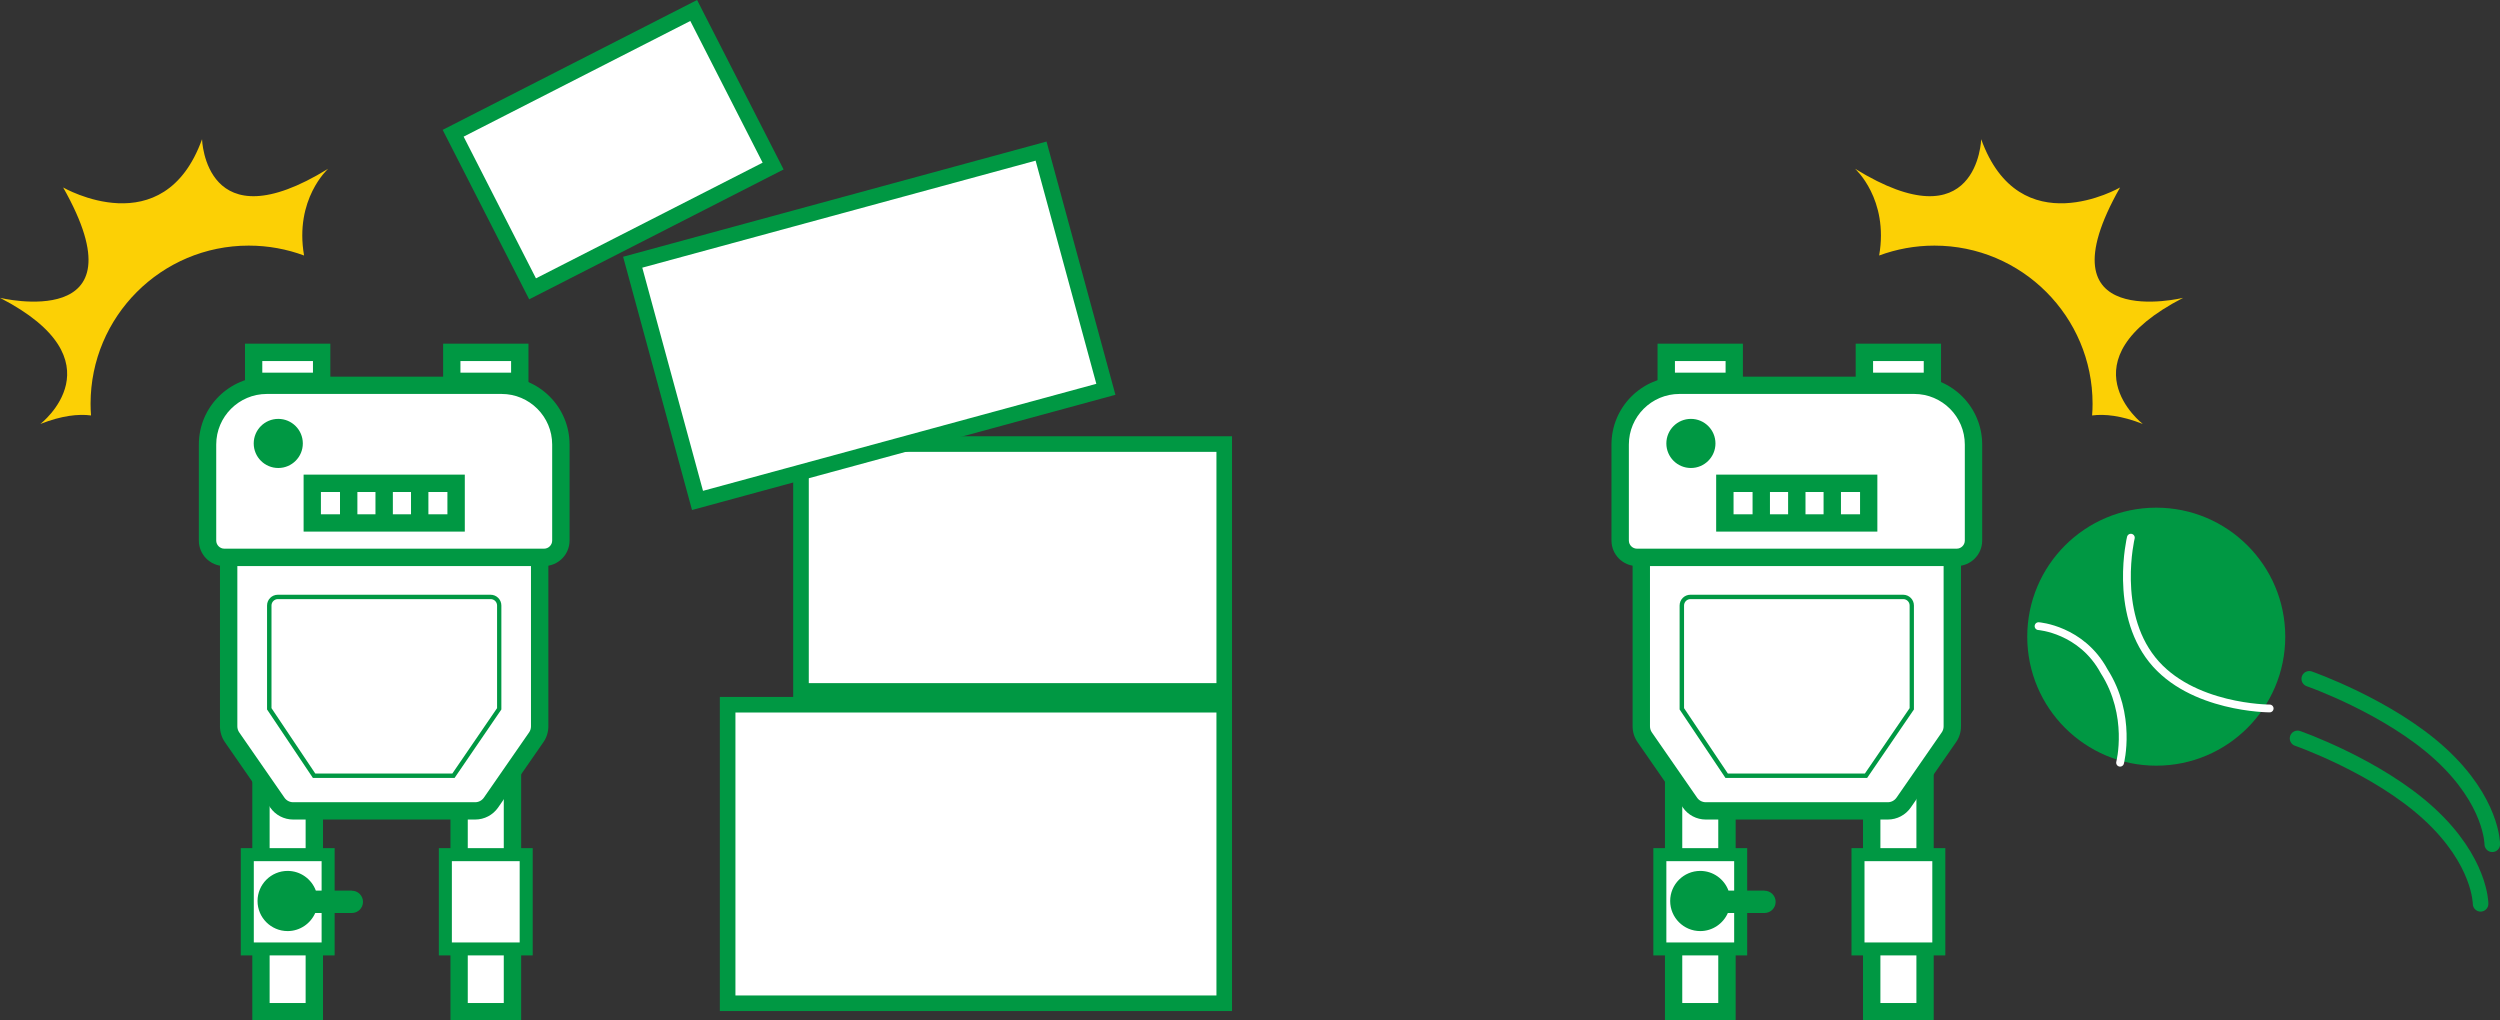
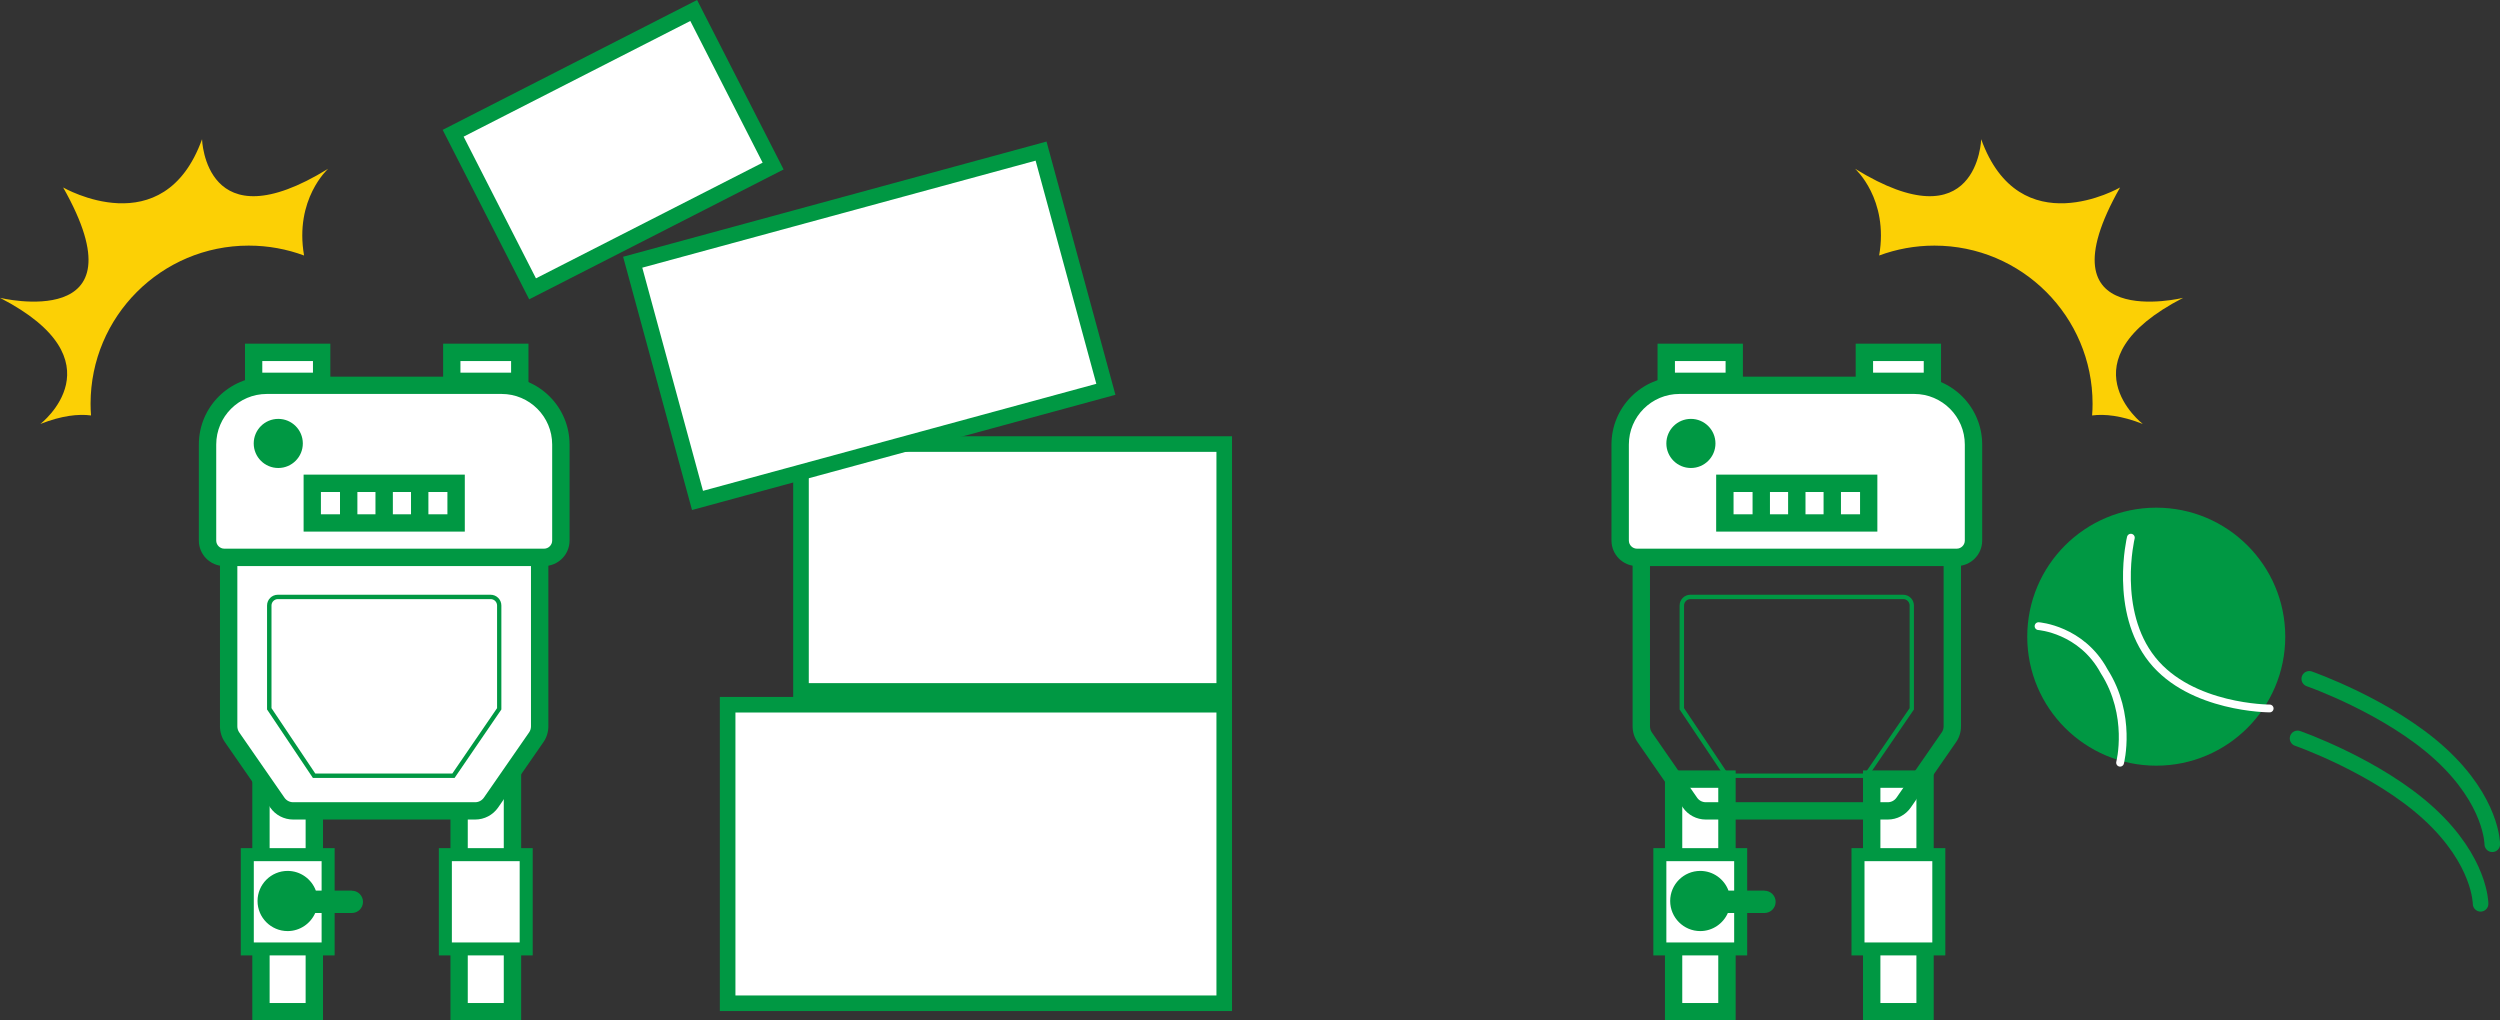
<svg xmlns="http://www.w3.org/2000/svg" id="_レイヤー_2" data-name="レイヤー 2" viewBox="0 0 320.73 130.91">
  <rect x="0" y="0" width="320.73" height="130.91" fill="#333333" stroke="none" />
  <defs>
    <style>
      .cls-1 {
        stroke: #fff;
      }

      .cls-1, .cls-2 {
        fill: none;
        stroke-linecap: round;
      }

      .cls-1, .cls-2, .cls-3 {
        stroke-miterlimit: 10;
      }

      .cls-2 {
        stroke-width: 2px;
      }

      .cls-2, .cls-3 {
        stroke: #009843;
      }

      .cls-4, .cls-5, .cls-6 {
        stroke-width: 0px;
      }

      .cls-4, .cls-3 {
        fill: #009843;
      }

      .cls-5 {
        fill: #fff;
      }

      .cls-3 {
        stroke-width: 4px;
      }

      .cls-6 {
        fill: #fcd005;
      }
    </style>
  </defs>
  <g id="_レイヤー_2-2" data-name="レイヤー 2">
    <g>
      <g>
        <g>
          <g>
            <rect class="cls-5" x="93.35" y="90.41" width="63.71" height="38.3" />
            <path class="cls-4" d="M156.06,91.41v36.3h-61.71v-36.3h61.71M158.06,89.41h-65.71v40.3h65.71v-40.3h0Z" />
          </g>
          <g>
            <rect class="cls-5" x="102.76" y="56.97" width="54.3" height="31.67" />
            <path class="cls-4" d="M156.06,57.97v29.67h-52.3v-29.67h52.3M158.06,55.97h-56.3v33.67h56.3v-33.67h0Z" />
          </g>
          <g>
            <rect class="cls-5" x="84.37" y="25.96" width="54.3" height="31.67" transform="translate(-7.06 30.74) rotate(-15.22)" />
            <path class="cls-4" d="M132.86,20.61l7.79,28.63-50.46,13.73-7.79-28.63,50.46-13.73M134.26,18.16l-54.32,14.78,8.84,32.49,54.32-14.78-8.84-32.49h0Z" />
          </g>
          <g>
            <rect class="cls-5" x="61.34" y="8" width="34.65" height="22.41" transform="translate(-.13 37.86) rotate(-27.04)" />
            <path class="cls-4" d="M88.56,2.69l9.28,18.18-29.08,14.84-9.28-18.18,29.08-14.84M89.43,0l-32.64,16.66,11.1,21.74,32.64-16.66L89.43,0h0Z" />
          </g>
        </g>
        <g>
          <g>
            <rect class="cls-5" x="33.48" y="99.95" width="6.85" height="29.84" />
            <path class="cls-4" d="M39.21,101.07v27.61h-4.62v-27.61h4.62M41.44,98.84h-9.07v32.07h9.07v-32.07h0Z" />
          </g>
          <g>
            <rect class="cls-5" x="31.72" y="109.65" width="10.37" height="12.09" />
            <path class="cls-4" d="M41.26,110.48v10.43h-8.7v-10.43h8.7M42.93,108.81h-12.04v13.76h12.04v-13.76h0Z" />
          </g>
          <g>
            <rect class="cls-5" x="58.9" y="99.95" width="6.85" height="29.84" />
            <path class="cls-4" d="M64.63,101.07v27.61h-4.62v-27.61h4.62M66.86,98.84h-9.07v32.07h9.07v-32.07h0Z" />
          </g>
          <g>
            <rect class="cls-5" x="57.13" y="109.65" width="10.37" height="12.09" />
            <path class="cls-4" d="M66.67,110.48v10.43h-8.7v-10.43h8.7M68.34,108.81h-12.04v13.76h12.04v-13.76h0Z" />
          </g>
          <g>
            <path class="cls-5" d="M37.61,104.04c-.81,0-1.58-.4-2.04-1.07l-5.8-8.37c-.29-.42-.44-.9-.44-1.41v-24.98h39.9v24.98c0,.51-.15.99-.44,1.41l-5.8,8.37c-.46.67-1.22,1.07-2.04,1.07h-23.35Z" />
            <path class="cls-4" d="M68.12,69.31v23.87c0,.28-.08.55-.24.78l-5.8,8.37c-.26.37-.67.59-1.12.59h-23.35c-.45,0-.87-.22-1.12-.59l-5.8-8.37c-.16-.23-.24-.5-.24-.78v-23.87h37.68M70.35,67.09H28.22v26.09c0,.73.22,1.44.64,2.04l5.8,8.37c.67.97,1.77,1.55,2.95,1.55h23.35c1.18,0,2.28-.58,2.95-1.55l5.8-8.37c.42-.6.64-1.31.64-2.04v-26.09h0Z" />
          </g>
          <path class="cls-4" d="M45.14,114.26h-4.62c-.54-1.47-1.96-2.53-3.62-2.53-2.13,0-3.86,1.73-3.86,3.86s1.73,3.86,3.86,3.86c1.58,0,2.94-.96,3.54-2.32h4.7c.79,0,1.43-.64,1.43-1.43h0c0-.79-.64-1.43-1.43-1.43Z" />
          <path class="cls-4" d="M58.32,99.8h-18.18l-5.88-8.78v-13.34c0-.76.62-1.38,1.38-1.38h27.3c.76,0,1.38.62,1.38,1.38v13.34l-6,8.78ZM40.44,99.24h17.59l5.74-8.39v-13.17c0-.45-.37-.82-.82-.82h-27.3c-.45,0-.82.37-.82.82v13.17l5.62,8.39Z" />
          <g>
            <rect class="cls-5" x="32.54" y="45.21" width="8.72" height="3.72" />
            <path class="cls-4" d="M40.15,46.32v1.49h-6.5v-1.49h6.5M42.38,44.09h-10.95v5.94h10.95v-5.94h0Z" />
          </g>
          <g>
            <rect class="cls-5" x="57.96" y="45.21" width="8.72" height="3.72" />
            <path class="cls-4" d="M65.57,46.32v1.49h-6.5v-1.49h6.5M67.8,44.09h-10.95v5.94h10.95v-5.94h0Z" />
          </g>
          <g>
            <path class="cls-5" d="M28.78,71.5c-1.19,0-2.15-.97-2.15-2.15v-12.32c0-4.19,3.41-7.6,7.6-7.6h30.13c4.19,0,7.6,3.41,7.6,7.6v12.32c0,1.19-.97,2.15-2.15,2.15H28.78Z" />
            <path class="cls-4" d="M64.35,50.54c3.58,0,6.49,2.91,6.49,6.49v12.32c0,.57-.47,1.04-1.04,1.04H28.78c-.57,0-1.04-.47-1.04-1.04v-12.32c0-3.58,2.91-6.49,6.49-6.49h30.13M64.35,48.32h-30.13c-4.81,0-8.71,3.9-8.71,8.71v12.32c0,1.8,1.46,3.27,3.27,3.27h41.02c1.8,0,3.27-1.46,3.27-3.27v-12.32c0-4.81-3.9-8.71-8.71-8.71h0Z" />
          </g>
          <circle class="cls-4" cx="35.7" cy="56.89" r="3.15" />
          <g>
            <path class="cls-4" d="M59.63,68.2h-20.68v-7.31h20.68v7.31ZM41.17,65.98h16.23v-2.86h-16.23v2.86Z" />
            <g>
              <rect class="cls-4" x="48.17" y="61.89" width="2.23" height="5.2" />
              <rect class="cls-4" x="52.73" y="61.89" width="2.23" height="5.2" />
              <rect class="cls-4" x="43.62" y="61.89" width="2.23" height="5.2" />
            </g>
          </g>
        </g>
        <path class="cls-6" d="M31.92,31.51c2.49,0,4.88.45,7.09,1.27-1.26-7.24,3.09-11.13,3.09-11.13-15.8,9.73-16.18-3.79-16.18-3.79-4.93,13.65-17.82,6.19-17.82,6.19C18.71,42.76,0,38.21,0,38.21c15.67,8.09,5.18,16.18,5.18,16.18,2.78-1.09,4.9-1.3,6.5-1.09-.04-.5-.06-1-.06-1.5,0-11.2,9.08-20.29,20.29-20.29Z" />
      </g>
      <g>
        <g>
          <g>
            <circle class="cls-3" cx="276.63" cy="81.68" r="14.55" />
            <path class="cls-1" d="M273.37,68.98s-2.25,9.39,2.74,15.65,15.07,6.26,15.07,6.26" />
            <path class="cls-1" d="M261.53,80.33s5.5.4,8.41,5.78c3.62,5.67,2.05,11.74,2.05,11.74" />
          </g>
          <path class="cls-2" d="M296.26,87.09s10.17,3.54,16.83,9.64,6.65,11.58,6.65,11.58" />
          <path class="cls-2" d="M294.76,94.73s10.17,3.54,16.83,9.64,6.65,11.58,6.65,11.58" />
        </g>
        <g>
          <g>
            <rect class="cls-5" x="214.71" y="99.95" width="6.85" height="29.84" />
            <path class="cls-4" d="M220.44,101.07v27.61h-4.62v-27.61h4.62M222.67,98.84h-9.07v32.07h9.07v-32.07h0Z" />
          </g>
          <g>
            <rect class="cls-5" x="212.94" y="109.65" width="10.37" height="12.09" />
            <path class="cls-4" d="M222.48,110.48v10.43h-8.7v-10.43h8.7M224.15,108.81h-12.04v13.76h12.04v-13.76h0Z" />
          </g>
          <g>
            <rect class="cls-5" x="240.12" y="99.95" width="6.85" height="29.84" />
            <path class="cls-4" d="M245.86,101.07v27.61h-4.62v-27.61h4.62M248.08,98.84h-9.07v32.07h9.07v-32.07h0Z" />
          </g>
          <g>
            <rect class="cls-5" x="238.36" y="109.65" width="10.37" height="12.09" />
            <path class="cls-4" d="M247.9,110.48v10.43h-8.7v-10.43h8.7M249.57,108.81h-12.04v13.76h12.04v-13.76h0Z" />
          </g>
          <g>
-             <path class="cls-5" d="M218.84,104.04c-.81,0-1.58-.4-2.04-1.07l-5.8-8.37c-.29-.42-.44-.9-.44-1.41v-24.98h39.9v24.98c0,.51-.15.99-.44,1.41l-5.8,8.37c-.46.67-1.22,1.07-2.04,1.07h-23.35Z" />
            <path class="cls-4" d="M249.35,69.31v23.87c0,.28-.08.55-.24.78l-5.8,8.37c-.26.37-.67.59-1.12.59h-23.35c-.45,0-.87-.22-1.12-.59l-5.8-8.37c-.16-.23-.24-.5-.24-.78v-23.87h37.68M251.58,67.09h-42.13v26.09c0,.73.22,1.44.64,2.04l5.8,8.37c.67.97,1.77,1.55,2.95,1.55h23.35c1.18,0,2.28-.58,2.95-1.55l5.8-8.37c.42-.6.64-1.31.64-2.04v-26.09h0Z" />
          </g>
          <path class="cls-4" d="M226.37,114.26h-4.62c-.54-1.47-1.96-2.53-3.62-2.53-2.13,0-3.86,1.73-3.86,3.86s1.73,3.86,3.86,3.86c1.58,0,2.94-.96,3.54-2.32h4.7c.79,0,1.43-.64,1.43-1.43h0c0-.79-.64-1.43-1.43-1.43Z" />
          <path class="cls-4" d="M239.54,99.8h-18.18l-5.88-8.78v-13.34c0-.76.62-1.38,1.38-1.38h27.3c.76,0,1.38.62,1.38,1.38v13.34l-6,8.78ZM221.66,99.24h17.59l5.74-8.39v-13.17c0-.45-.37-.82-.82-.82h-27.3c-.45,0-.82.37-.82.82v13.17l5.62,8.39Z" />
          <g>
            <rect class="cls-5" x="213.77" y="45.21" width="8.72" height="3.72" />
            <path class="cls-4" d="M221.38,46.32v1.49h-6.5v-1.49h6.5M223.6,44.09h-10.95v5.94h10.95v-5.94h0Z" />
          </g>
          <g>
            <rect class="cls-5" x="239.19" y="45.21" width="8.72" height="3.72" />
            <path class="cls-4" d="M246.8,46.32v1.49h-6.5v-1.49h6.5M249.02,44.09h-10.95v5.94h10.95v-5.94h0Z" />
          </g>
          <g>
            <path class="cls-5" d="M210,71.5c-1.19,0-2.15-.97-2.15-2.15v-12.32c0-4.19,3.41-7.6,7.6-7.6h30.13c4.19,0,7.6,3.41,7.6,7.6v12.32c0,1.19-.97,2.15-2.15,2.15h-41.02Z" />
            <path class="cls-4" d="M245.58,50.54c3.58,0,6.49,2.91,6.49,6.49v12.32c0,.57-.47,1.04-1.04,1.04h-41.02c-.57,0-1.04-.47-1.04-1.04v-12.32c0-3.58,2.91-6.49,6.49-6.49h30.13M245.58,48.32h-30.13c-4.81,0-8.71,3.9-8.71,8.71v12.32c0,1.8,1.46,3.27,3.27,3.27h41.02c1.8,0,3.27-1.46,3.27-3.27v-12.32c0-4.81-3.9-8.71-8.71-8.71h0Z" />
          </g>
          <circle class="cls-4" cx="216.93" cy="56.89" r="3.15" />
          <g>
            <path class="cls-4" d="M240.85,68.2h-20.68v-7.31h20.68v7.31ZM222.4,65.98h16.23v-2.86h-16.23v2.86Z" />
            <g>
              <rect class="cls-4" x="229.4" y="61.89" width="2.23" height="5.2" />
              <rect class="cls-4" x="233.95" y="61.89" width="2.23" height="5.2" />
              <rect class="cls-4" x="224.84" y="61.89" width="2.23" height="5.2" />
            </g>
          </g>
        </g>
        <path class="cls-6" d="M248.17,31.51c-2.49,0-4.88.45-7.09,1.27,1.26-7.24-3.09-11.13-3.09-11.13,15.8,9.73,16.18-3.79,16.18-3.79,4.93,13.65,17.82,6.19,17.82,6.19-10.62,18.71,8.09,14.16,8.09,14.16-15.67,8.09-5.18,16.18-5.18,16.18-2.78-1.09-4.9-1.3-6.5-1.09.04-.5.06-1,.06-1.5,0-11.2-9.08-20.29-20.29-20.29Z" />
      </g>
    </g>
  </g>
</svg>